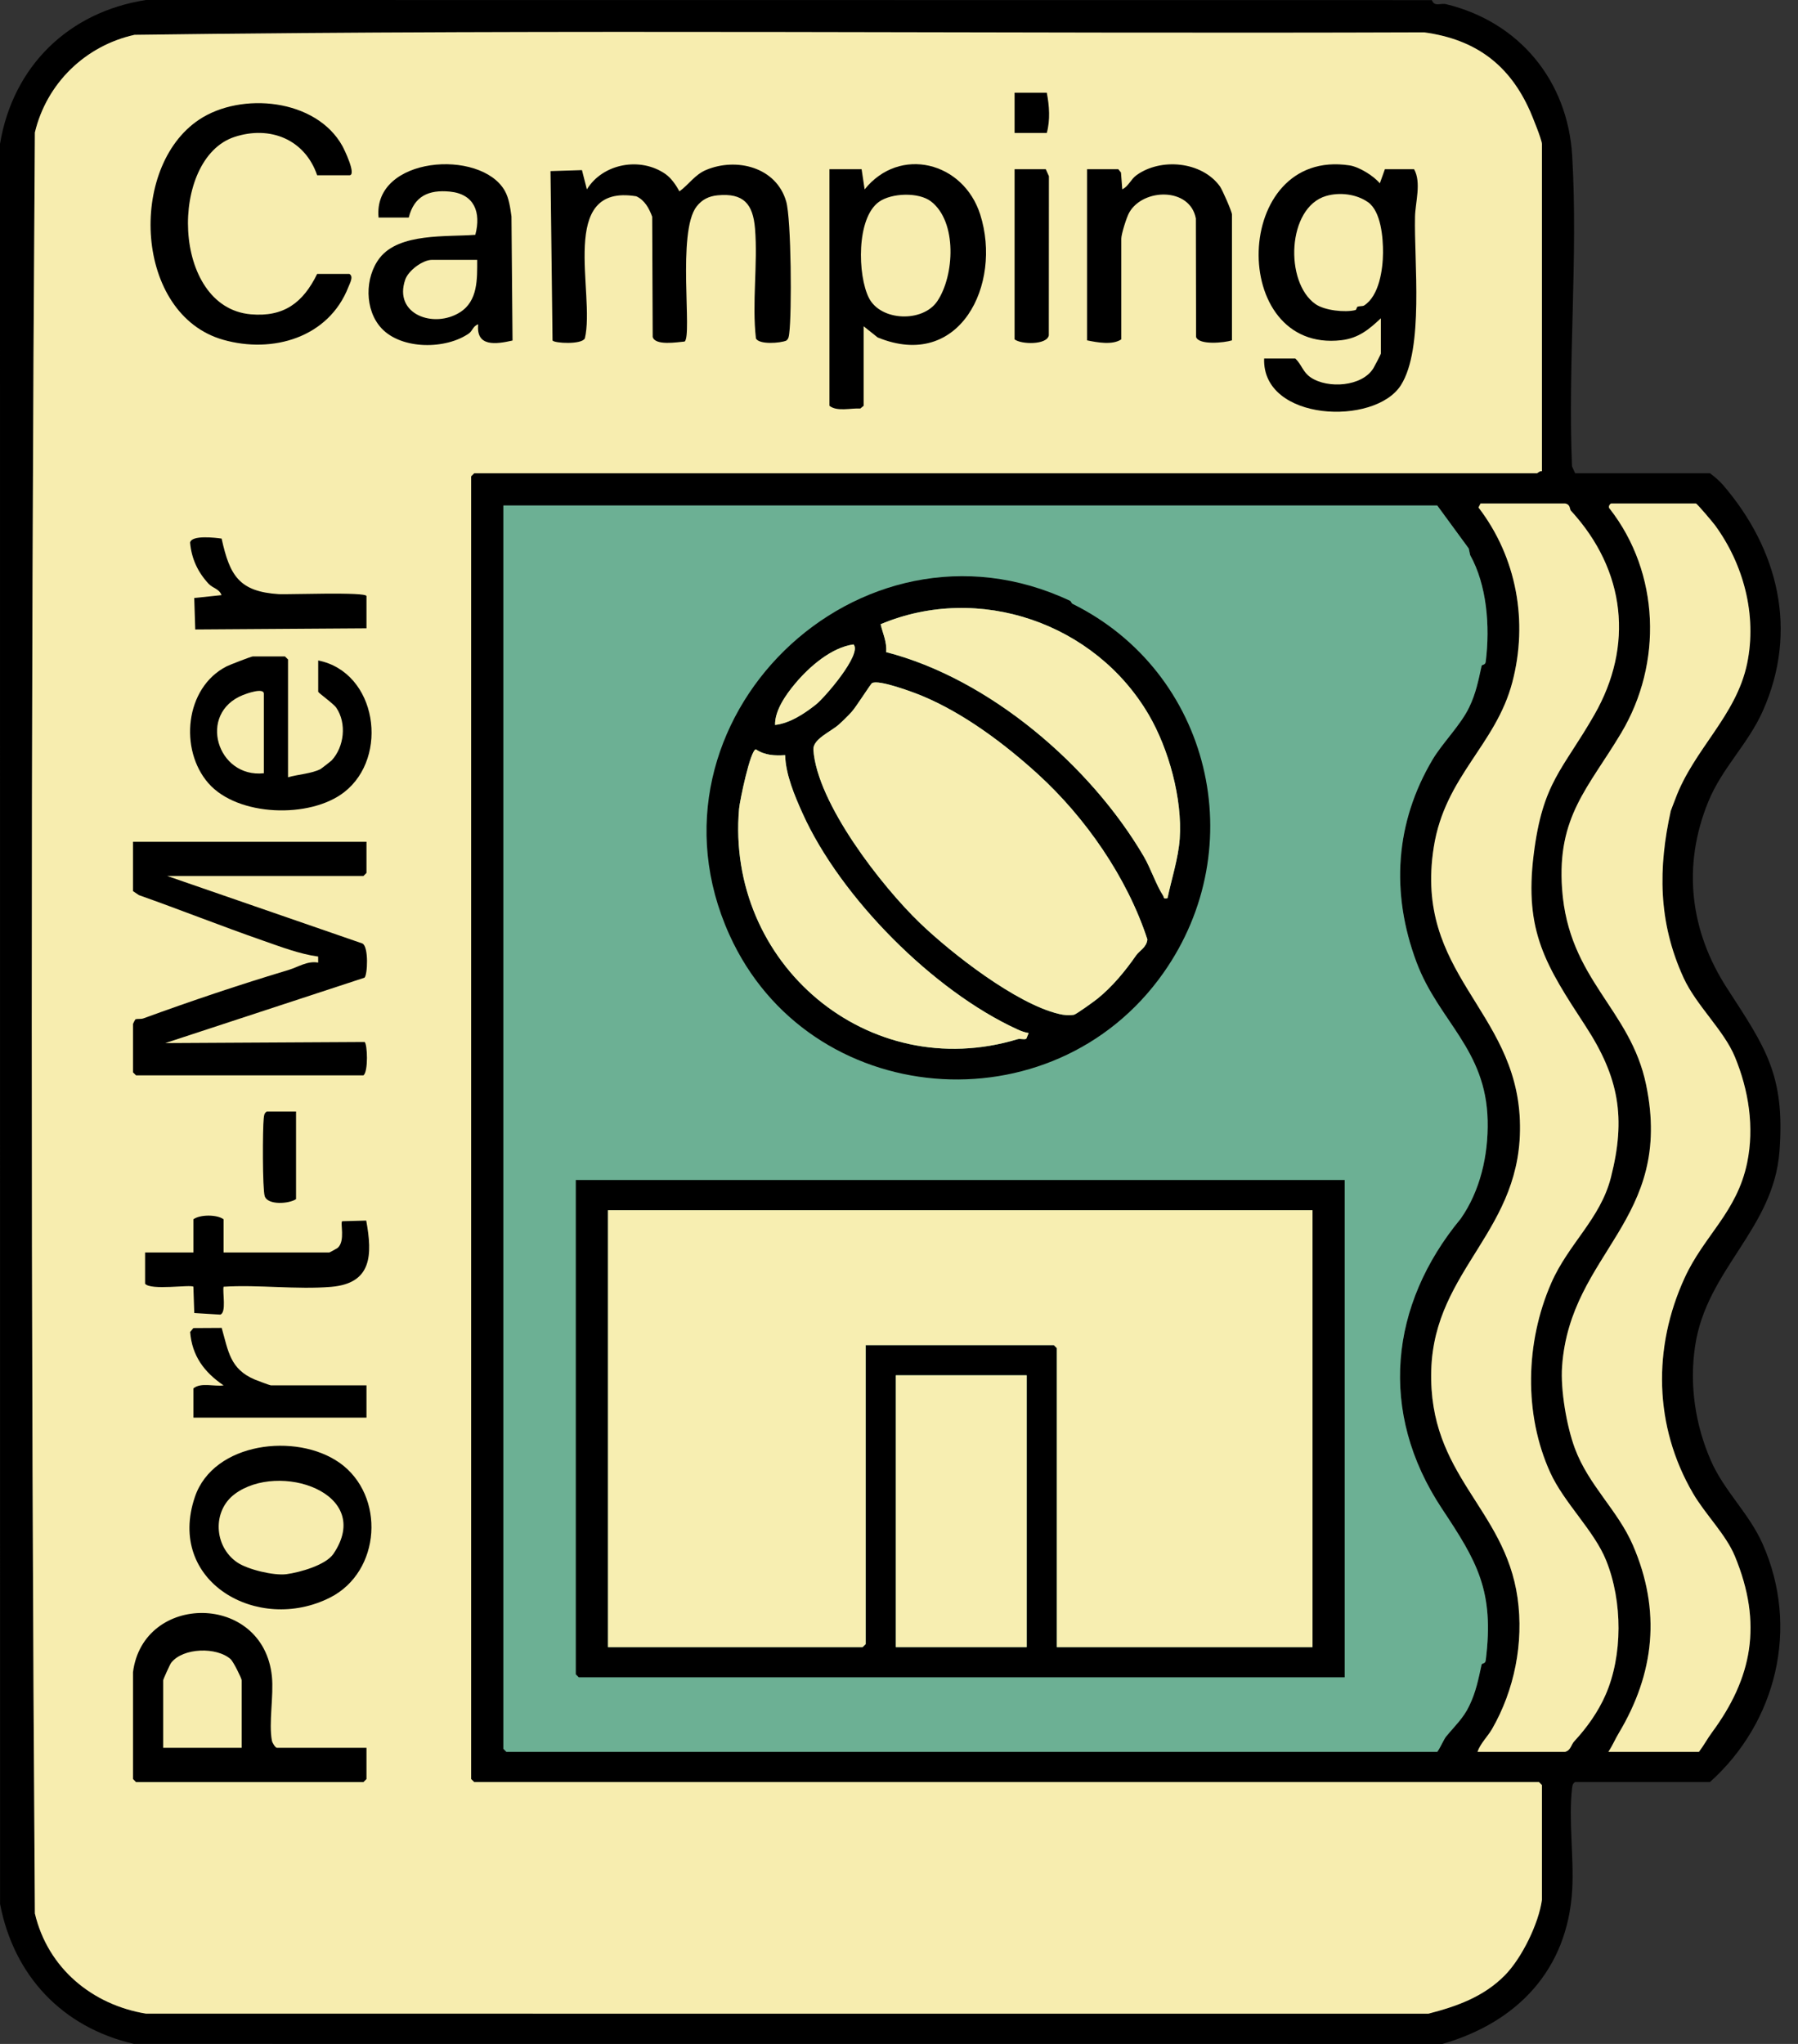
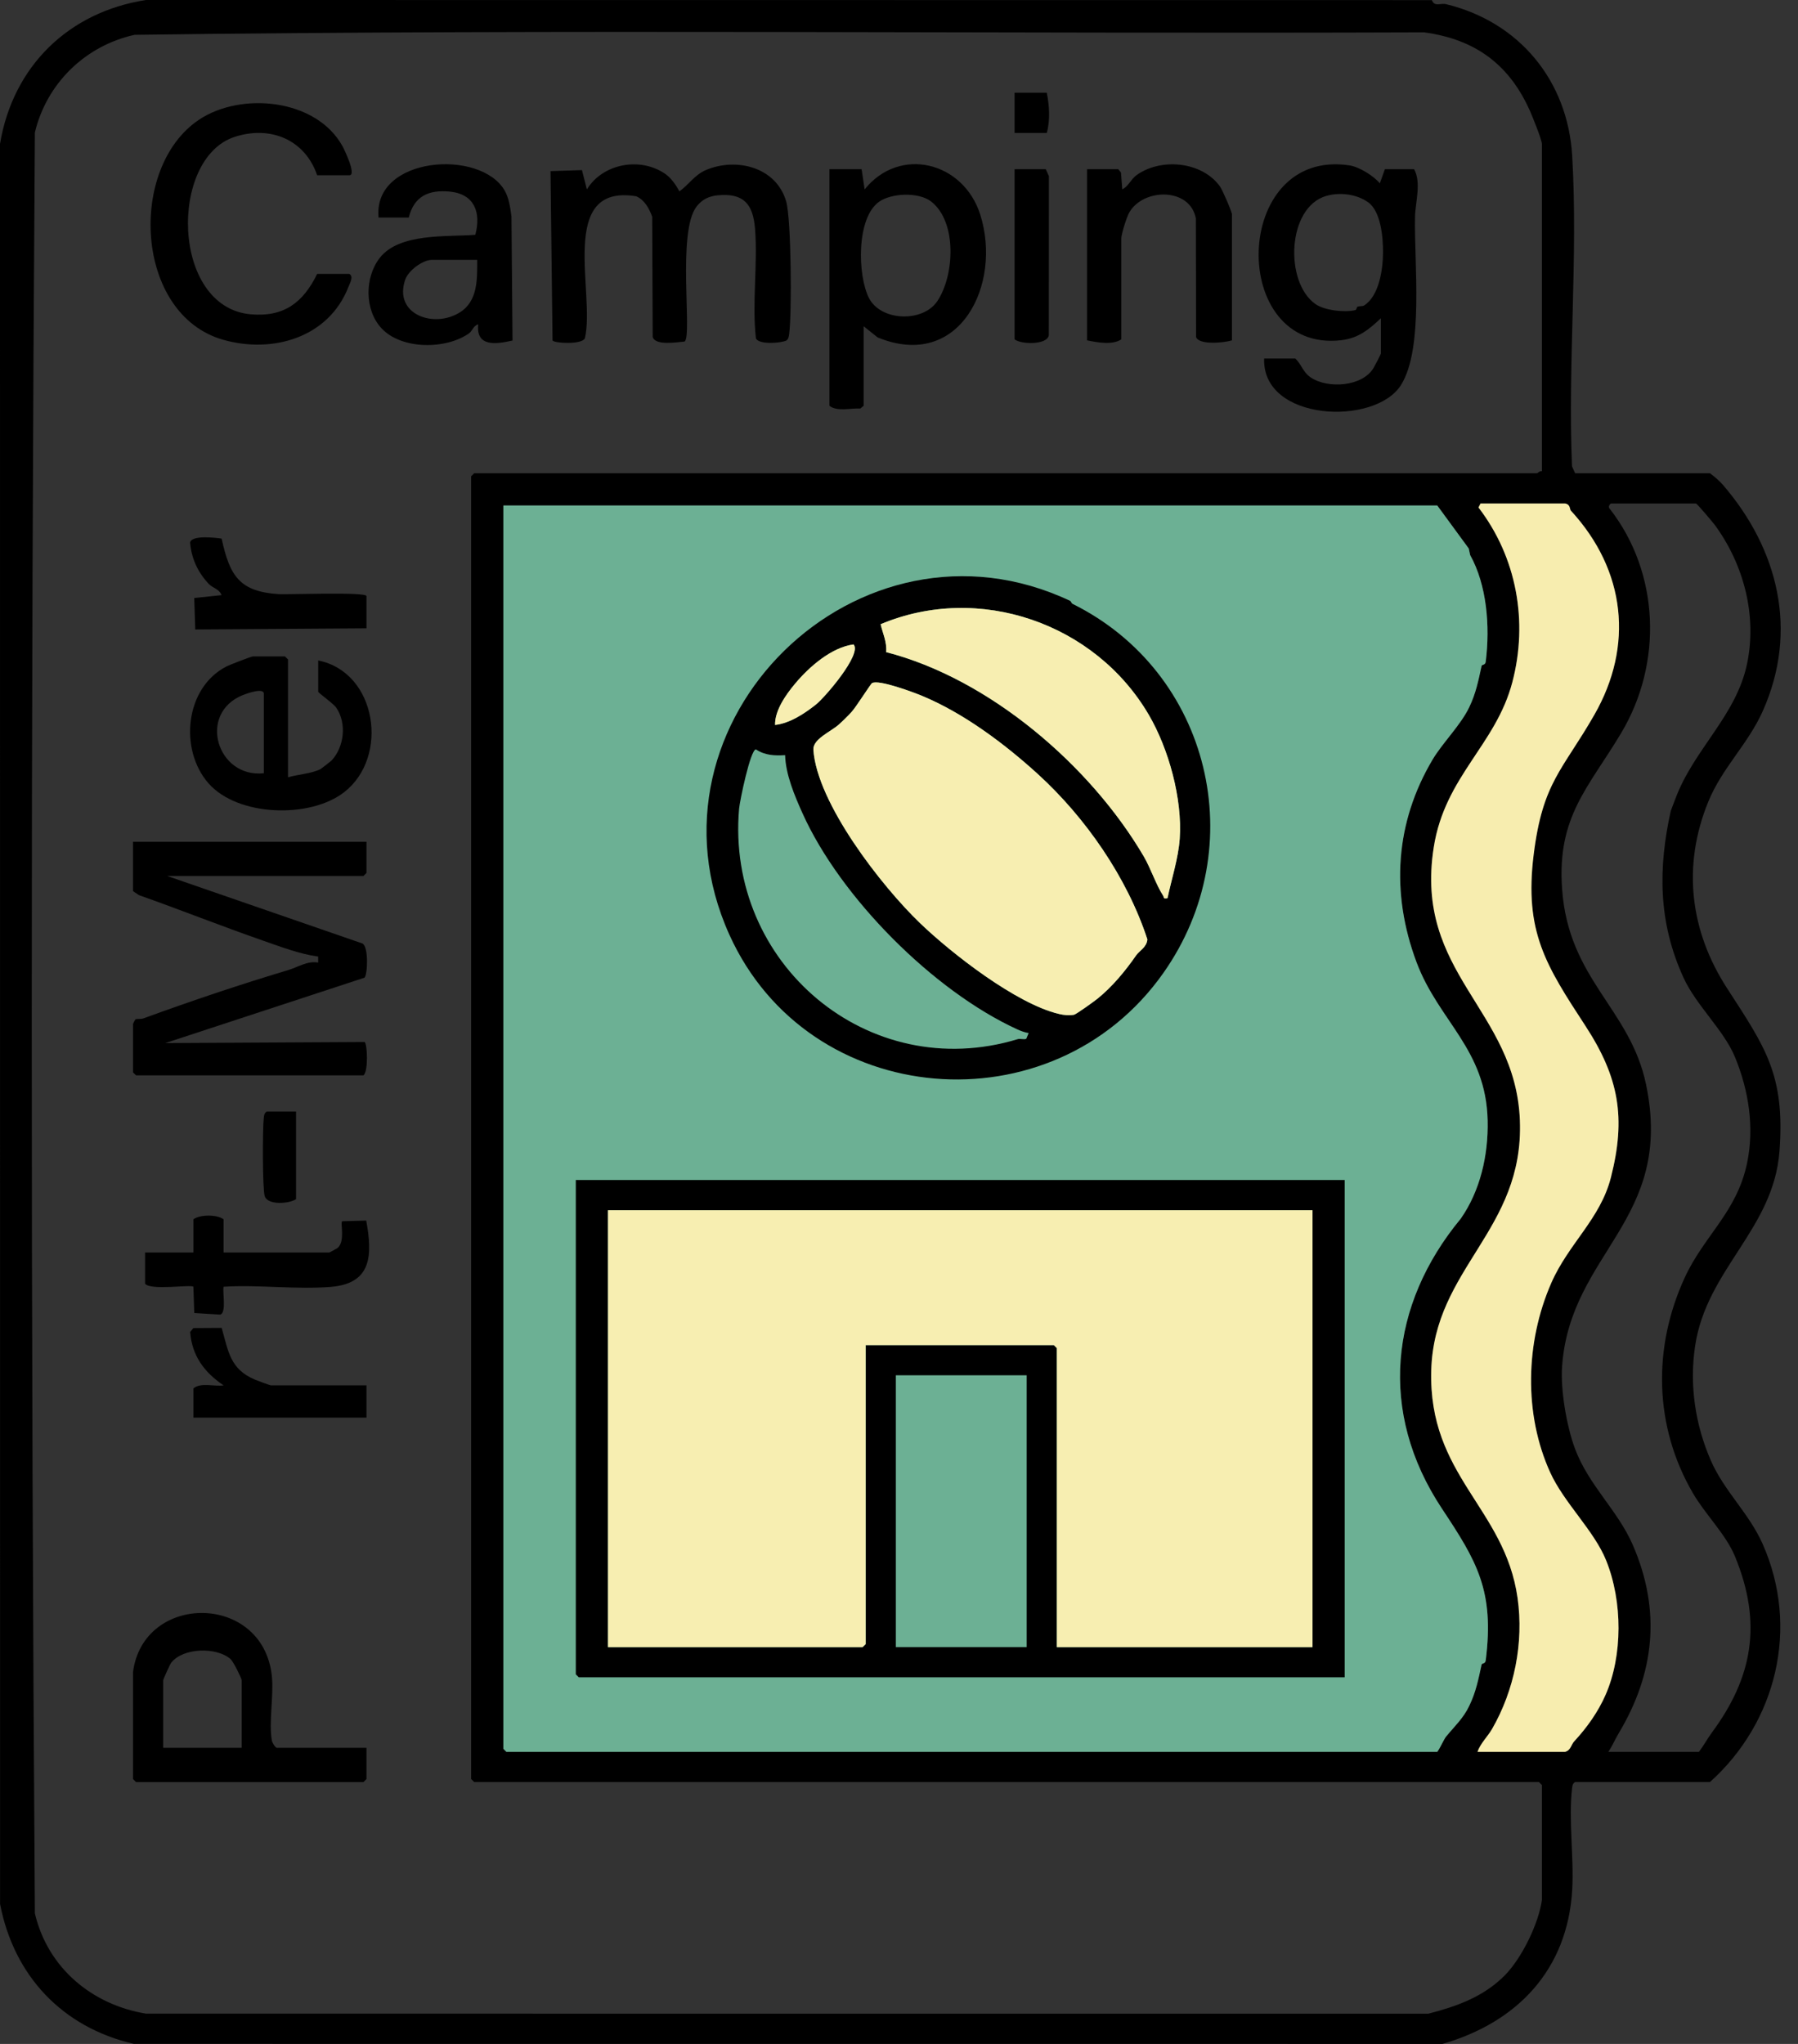
<svg xmlns="http://www.w3.org/2000/svg" width="88" height="100" viewBox="0 0 88 100" fill="none">
  <rect x="0" y="0" width="88" height="100" fill="#333333" stroke="none" />
  <g id="LOGO PORT-MER" clip-path="url(#clip0_204_1343)">
    <path id="Vector" d="M87.095 56.308C87.371 52.573 86.393 51.232 84.527 48.349C82.722 45.562 82.319 42.384 83.608 39.225C84.283 37.572 85.549 36.411 86.272 34.798C88.038 30.853 87.027 26.858 84.327 23.724C84.161 23.533 83.901 23.305 83.692 23.155H77.092L76.939 22.815C76.727 17.83 77.239 12.591 76.949 7.635C76.733 3.949 74.359 1.074 70.783 0.206C70.5 0.137 70.216 0.354 70.079 0.006L7.144 0C3.36 0.585 0.632 3.239 0 7.042L0.003 93.151C0.676 96.666 3.055 99.193 6.554 99.997L70.596 100C74.235 98.952 76.717 96.401 76.949 92.462C77.04 90.903 76.764 89.024 76.939 87.526C76.957 87.384 76.952 87.274 77.092 87.186H83.692C86.952 84.262 88.083 79.629 86.272 75.543C85.607 74.04 84.394 72.96 83.742 71.474C82.974 69.723 82.679 67.78 82.962 65.867C83.518 62.091 86.811 60.153 87.095 56.308ZM75.467 92.95C75.31 94.105 74.484 95.801 73.648 96.647C72.598 97.707 71.279 98.165 69.907 98.521L7.147 98.518C4.529 98.089 2.344 96.308 1.707 93.615C1.503 64.594 1.503 35.503 1.707 6.482C2.281 4.076 4.177 2.237 6.584 1.704C27.603 1.418 48.666 1.661 69.703 1.583C72.228 1.927 73.881 3.172 74.888 5.442C74.991 5.678 75.467 6.839 75.467 7.048V23.056C75.371 23.024 75.253 23.155 75.221 23.155H23.208L23.059 23.302V87.039L23.208 87.186H75.32L75.467 87.335V92.95ZM69.329 47.077C70.411 49.967 72.732 51.323 72.81 54.821C72.85 56.539 72.434 58.28 71.493 59.625C68.012 63.83 67.439 69.088 70.574 73.812C72.285 76.39 73.147 77.826 72.716 81.234C72.694 81.416 72.531 81.365 72.514 81.441C72.354 82.167 72.242 82.769 71.911 83.458C71.619 84.069 71.207 84.439 70.779 84.959C70.661 85.103 70.492 85.517 70.344 85.709H24.784L24.636 85.562V24.731H70.344L71.885 26.835L71.955 27.159C72.763 28.608 72.938 30.615 72.716 32.373C72.694 32.555 72.531 32.502 72.514 32.58C72.354 33.306 72.241 33.906 71.911 34.597C71.488 35.481 70.599 36.347 70.114 37.164C68.286 40.243 68.055 43.673 69.329 47.077ZM77.048 85.195C76.896 85.359 76.88 85.639 76.599 85.709H72.314C72.448 85.307 72.817 84.953 73.024 84.595C74.122 82.689 74.584 80.372 74.275 78.183C73.648 73.752 69.904 72.222 70.05 67.042C70.192 62.024 74.591 60.209 74.388 54.821C74.182 49.371 69.197 47.66 70.172 41.454C70.719 37.973 73.208 36.459 74.018 33.38C74.801 30.409 74.233 27.268 72.362 24.828L72.463 24.632H76.599C76.872 24.682 76.816 24.912 76.885 24.985C79.584 27.919 79.956 31.61 78.038 34.962C76.477 37.692 75.505 38.25 75.063 41.813C74.592 45.592 75.671 47.243 77.595 50.191C79.237 52.706 79.591 54.684 78.842 57.611C78.324 59.639 76.773 60.836 75.924 62.771C74.653 65.674 74.576 69.187 75.87 72.037C76.548 73.528 78.018 74.883 78.606 76.335C79.425 78.361 79.42 81.002 78.584 82.917C78.223 83.743 77.678 84.516 77.048 85.195ZM82.855 73.051C83.466 74.099 84.469 75.069 84.911 76.137C86.281 79.449 85.755 82.102 83.783 84.769C83.565 85.066 83.378 85.414 83.151 85.709H78.718C78.908 85.43 79.053 85.085 79.221 84.806C80.98 81.874 81.312 78.811 79.918 75.594C79.174 73.881 77.75 72.676 77.075 70.851C76.674 69.765 76.371 67.996 76.454 66.845C76.855 61.252 81.941 59.728 80.567 53.076C79.793 49.33 76.773 47.956 76.454 43.496C76.199 39.938 77.748 38.541 79.35 35.856C81.384 32.448 81.234 28.037 78.793 24.9C78.677 24.809 78.801 24.632 78.866 24.632H83.003C83.072 24.651 83.839 25.564 83.935 25.693C85.329 27.598 86.002 30.079 85.511 32.459C84.977 35.039 82.896 36.653 81.995 39.091C81.947 39.222 81.781 39.64 81.773 39.673C81.162 42.436 81.138 45.096 82.402 47.845C83.024 49.197 84.375 50.408 84.911 51.707C85.589 53.346 85.87 55.15 85.511 56.89C85.01 59.309 83.41 60.438 82.457 62.506C80.878 65.936 80.953 69.782 82.855 73.051Z" fill="black" />
-     <path id="Vector_2" d="M83.783 84.769C83.565 85.066 83.378 85.414 83.152 85.709H78.718C78.908 85.43 79.053 85.085 79.221 84.806C80.98 81.874 81.312 78.811 79.918 75.594C79.174 73.881 77.75 72.676 77.075 70.851C76.674 69.765 76.371 67.996 76.454 66.845C76.855 61.252 81.941 59.728 80.567 53.076C79.793 49.33 76.773 47.956 76.454 43.496C76.199 39.938 77.748 38.541 79.35 35.856C81.384 32.448 81.234 28.037 78.793 24.9C78.677 24.809 78.801 24.632 78.866 24.632H83.003C83.072 24.651 83.839 25.564 83.935 25.693C85.329 27.598 86.002 30.079 85.511 32.459C84.977 35.039 82.896 36.653 81.995 39.091C81.947 39.222 81.781 39.64 81.773 39.673C81.162 42.437 81.138 45.096 82.402 47.845C83.024 49.198 84.375 50.408 84.911 51.707C85.589 53.346 85.87 55.15 85.511 56.89C85.01 59.309 83.41 60.438 82.458 62.506C80.878 65.936 80.953 69.782 82.855 73.051C83.466 74.1 84.469 75.069 84.911 76.137C86.282 79.449 85.755 82.102 83.783 84.769Z" fill="#F7EDAF" />
    <path id="Vector_3" d="M78.606 76.335C79.425 78.361 79.42 81.003 78.584 82.917C78.223 83.743 77.678 84.516 77.048 85.195C76.896 85.359 76.88 85.639 76.599 85.709H72.314C72.448 85.307 72.817 84.953 73.024 84.595C74.122 82.689 74.584 80.372 74.275 78.184C73.648 73.752 69.904 72.222 70.05 67.042C70.192 62.024 74.591 60.209 74.388 54.821C74.182 49.371 69.197 47.66 70.172 41.454C70.719 37.973 73.208 36.459 74.018 33.38C74.801 30.409 74.233 27.268 72.362 24.829L72.463 24.632H76.599C76.872 24.682 76.816 24.912 76.885 24.985C79.584 27.919 79.956 31.61 78.038 34.962C76.476 37.692 75.505 38.25 75.063 41.813C74.592 45.592 75.671 47.243 77.595 50.191C79.236 52.706 79.591 54.684 78.842 57.611C78.324 59.639 76.773 60.836 75.924 62.771C74.653 65.674 74.576 69.187 75.87 72.037C76.548 73.528 78.018 74.883 78.606 76.335Z" fill="#F7EDAF" />
    <path id="Vector_4" d="M72.716 81.234C72.694 81.415 72.531 81.364 72.514 81.441C72.354 82.167 72.243 82.768 71.911 83.457C71.619 84.069 71.207 84.439 70.779 84.959C70.662 85.102 70.492 85.517 70.344 85.709H24.784L24.636 85.562V24.731H70.344L71.885 26.835L71.955 27.159C72.763 28.608 72.938 30.615 72.716 32.373C72.694 32.555 72.531 32.502 72.514 32.58C72.354 33.306 72.241 33.906 71.911 34.597C71.488 35.48 70.599 36.347 70.114 37.164C68.286 40.243 68.055 43.673 69.329 47.077C70.411 49.966 72.732 51.322 72.81 54.821C72.85 56.539 72.434 58.28 71.493 59.624C68.012 63.83 67.439 69.088 70.574 73.812C72.285 76.39 73.147 77.826 72.716 81.234Z" fill="#6CB094" />
-     <path id="Vector_5" d="M23.059 23.302V87.04L23.208 87.186H75.32L75.467 87.335V92.95C75.31 94.105 74.484 95.801 73.648 96.647C72.598 97.708 71.279 98.166 69.907 98.521L7.147 98.518C4.529 98.089 2.344 96.309 1.707 93.616C1.503 64.594 1.503 35.503 1.707 6.482C2.281 4.076 4.177 2.237 6.584 1.704C27.603 1.419 48.666 1.661 69.703 1.583C72.228 1.927 73.881 3.172 74.888 5.442C74.991 5.678 75.467 6.84 75.467 7.049V23.056C75.371 23.024 75.253 23.155 75.221 23.155H23.208L23.059 23.302Z" fill="#F7EDAF" />
    <path id="Vector_6" d="M17.937 41.183V42.709L17.788 42.858H8.184L17.737 46.16C18.053 46.316 17.989 47.708 17.838 47.834L8.085 51.034L17.844 50.98C17.983 51.077 18.031 52.431 17.788 52.612H6.658L6.509 52.463V50.099C6.509 50.086 6.616 49.877 6.627 49.871C6.753 49.833 6.894 49.871 7.018 49.825C9.365 48.969 11.731 48.173 14.113 47.459C14.596 47.314 15.043 46.999 15.572 47.095V46.8C14.674 46.68 13.728 46.318 12.859 46.015C10.829 45.308 8.829 44.512 6.803 43.796L6.508 43.598V41.184H17.935L17.937 41.183Z" fill="black" />
    <path id="Vector_7" d="M32.574 8.518C32.853 8.714 33.092 9.063 33.254 9.363C33.721 9.023 34.007 8.545 34.566 8.312C36.05 7.693 37.993 8.178 38.478 9.855C38.729 10.721 38.759 15.322 38.627 16.314C38.609 16.451 38.604 16.57 38.485 16.664C38.193 16.791 37.151 16.871 36.998 16.557C36.798 14.81 37.095 12.916 36.953 11.184C36.854 9.979 36.395 9.434 35.122 9.556C34.693 9.598 34.359 9.761 34.093 10.104C33.127 11.345 33.892 16.442 33.507 16.71C33.137 16.742 32.073 16.924 31.945 16.487L31.92 10.601C31.77 10.196 31.556 9.792 31.143 9.604C27.258 8.963 29.15 14.35 28.625 16.555C28.469 16.869 27.137 16.796 27.043 16.659L26.944 8.371L28.483 8.323L28.724 9.266C29.508 7.99 31.352 7.661 32.574 8.518Z" fill="black" />
    <path id="Vector_8" d="M67.783 8.28H69.211C69.573 8.929 69.273 9.894 69.256 10.592C69.203 12.808 69.701 17.053 68.565 18.844C67.29 20.856 61.766 20.62 61.871 17.541H63.398C63.71 17.839 63.763 18.205 64.149 18.465C64.99 19.033 66.673 18.918 67.222 18.01C67.276 17.921 67.584 17.335 67.584 17.295V15.571C67.003 16.12 66.485 16.547 65.652 16.644C60.1 17.291 60.277 7.219 66.051 8.092C66.523 8.164 67.227 8.602 67.534 8.969L67.78 8.282L67.783 8.28ZM66.959 9.896C66.392 9.491 65.567 9.394 64.904 9.588C62.988 10.151 62.863 13.816 64.384 14.878C64.829 15.19 65.823 15.298 66.333 15.172C66.399 15.156 66.4 15.025 66.435 15.011C66.55 14.964 66.692 14.993 66.766 14.945C67.502 14.473 67.683 13.179 67.689 12.37C67.694 11.633 67.594 10.349 66.959 9.894V9.896Z" fill="black" />
    <path id="Vector_9" d="M42.17 8.28L42.318 9.266C44.033 7.131 47.156 7.91 47.977 10.502C49.057 13.912 46.972 18.158 42.955 16.509L42.269 15.963V19.854L42.106 19.987C41.634 19.96 40.97 20.151 40.596 19.854V8.28H42.172H42.17ZM45.871 14.741C46.717 13.492 46.856 10.848 45.568 9.856C44.967 9.392 43.638 9.438 43.024 9.872C41.904 10.665 41.971 13.474 42.526 14.574C43.106 15.722 45.163 15.786 45.871 14.741Z" fill="black" />
    <path id="Vector_10" d="M6.509 81.817C7.004 77.917 12.883 77.915 13.307 82.014C13.404 82.952 13.144 84.306 13.308 85.165C13.329 85.273 13.479 85.512 13.553 85.512H17.937V87.039L17.788 87.188H6.657L6.509 87.039V81.817ZM11.829 85.512V82.212C11.829 82.113 11.418 81.291 11.289 81.176C10.607 80.568 8.961 80.607 8.379 81.35C8.317 81.43 7.986 82.164 7.986 82.212V85.512H11.828H11.829Z" fill="black" />
    <path id="Vector_11" d="M15.523 8.575C14.92 6.814 13.214 6.131 11.479 6.699C8.27 7.749 8.374 15.03 12.268 15.377C13.894 15.523 14.835 14.806 15.523 13.402H17.099C17.317 13.524 17.129 13.843 17.051 14.044C16.083 16.52 13.345 17.313 10.922 16.623C6.586 15.392 6.247 8.181 9.748 5.852C11.806 4.483 15.47 4.824 16.758 7.144C16.844 7.299 17.466 8.575 17.101 8.575H15.524H15.523Z" fill="black" />
    <path id="Vector_12" d="M18.529 10.644C18.238 7.648 23.535 7.259 24.709 9.339C24.913 9.7 24.977 10.183 25.033 10.592L25.085 16.66C24.285 16.842 23.289 16.989 23.405 15.868C23.161 15.939 23.12 16.193 22.96 16.306C21.831 17.104 19.661 17.117 18.675 16.065C17.836 15.17 17.844 13.572 18.584 12.62C19.543 11.388 21.864 11.598 23.264 11.488C23.555 10.384 23.216 9.493 22.016 9.374C20.984 9.274 20.267 9.595 20.006 10.644H18.529ZM23.354 12.714H21.139C20.689 12.714 19.99 13.234 19.835 13.676C19.24 15.383 21.241 16.091 22.518 15.276C23.393 14.717 23.356 13.658 23.356 12.714H23.354Z" fill="black" />
    <path id="Vector_13" d="M14.095 38.03C14.594 37.882 15.232 37.858 15.69 37.627C15.721 37.611 16.206 37.233 16.23 37.207C16.849 36.54 16.976 35.39 16.461 34.629C16.316 34.415 15.574 33.901 15.574 33.841V32.314C18.45 32.887 19.066 37.033 16.845 38.758C15.17 40.059 11.633 39.953 10.204 38.324C8.762 36.682 9.047 33.646 11.088 32.604C11.233 32.529 12.303 32.116 12.372 32.116H13.948L14.097 32.265V38.027L14.095 38.03ZM12.913 37.832V33.941C12.913 33.625 12.059 33.937 11.892 34.004C9.649 34.9 10.625 38.078 12.913 37.832Z" fill="black" />
-     <path id="Vector_14" d="M16.616 71.564C18.878 73.165 18.655 76.899 16.151 78.163C12.627 79.942 8.119 77.391 9.542 73.228C10.456 70.555 14.511 70.079 16.616 71.566V71.564ZM16.321 76.02C18.337 73.031 13.637 71.483 11.483 73.101C10.383 73.927 10.469 75.65 11.598 76.433C12.114 76.791 13.411 77.099 14.022 77.017C14.668 76.931 15.944 76.577 16.321 76.02Z" fill="black" />
    <path id="Vector_15" d="M60.296 16.652C59.929 16.77 58.677 16.896 58.54 16.488L58.529 10.689C58.243 9.159 55.956 9.2 55.271 10.394C55.14 10.622 54.88 11.448 54.88 11.678V16.603C54.45 16.895 53.696 16.753 53.205 16.652V8.278H54.732L54.864 8.441L54.928 9.263C55.241 9.108 55.34 8.779 55.619 8.575C56.806 7.712 58.818 7.892 59.705 9.116C59.829 9.288 60.296 10.359 60.296 10.494V16.651V16.652Z" fill="black" />
    <path id="Vector_16" d="M10.942 61.279H16.115C16.139 61.279 16.51 61.069 16.528 61.053C16.914 60.713 16.638 59.813 16.75 59.749L17.924 59.717C18.235 61.407 18.2 62.787 16.217 62.958C14.534 63.103 12.646 62.843 10.942 62.953C10.885 63.243 11.092 64.218 10.781 64.318L9.508 64.24L9.465 62.953C9.345 62.833 7.367 63.147 7.101 62.806V61.279H9.465V59.654C9.794 59.413 10.627 59.416 10.942 59.654V61.279Z" fill="black" />
    <path id="Vector_17" d="M17.937 29.165V30.741L9.556 30.797L9.507 29.257L10.842 29.117C10.729 28.804 10.418 28.783 10.212 28.563C9.679 27.991 9.374 27.333 9.304 26.55C9.363 26.164 10.545 26.307 10.847 26.351C11.244 28.161 11.704 28.945 13.645 29.069C14.03 29.095 17.935 28.948 17.935 29.163L17.937 29.165Z" fill="black" />
    <path id="Vector_18" d="M17.937 67.78V69.357H9.465V67.929C9.835 67.621 10.477 67.847 10.943 67.78C9.998 67.138 9.398 66.34 9.307 65.167L9.465 64.976L10.85 64.968C11.175 66.107 11.257 66.98 12.463 67.492C12.568 67.536 13.214 67.78 13.258 67.78H17.937Z" fill="black" />
    <path id="Vector_19" d="M49.657 8.28H51.184L51.337 8.62L51.332 16.407C51.244 16.884 49.976 16.857 49.657 16.603V8.278V8.28Z" fill="black" />
    <path id="Vector_20" d="M14.489 54.383V58.668C14.151 58.899 13.104 58.974 12.957 58.524C12.843 58.173 12.851 55.214 12.908 54.721C12.926 54.577 12.921 54.467 13.061 54.381H14.489V54.383Z" fill="black" />
    <path id="Vector_21" d="M51.233 4.536C51.358 5.18 51.407 5.869 51.233 6.506H49.657V4.536H51.233Z" fill="black" />
    <path id="Vector_22" d="M28.182 57.733V81.917L28.33 82.064H65.813V57.733H28.182ZM50.249 80.586H43.845V67.287H50.249V80.586ZM64.237 80.586H51.726V65.959L51.578 65.81H42.368V80.44L42.219 80.586H29.758V59.21H64.237V80.586Z" fill="black" />
-     <path id="Vector_23" d="M50.249 67.287H43.845V80.586H50.249V67.287Z" fill="#F7EEB1" />
    <path id="Vector_24" d="M64.237 59.21V80.586H51.726V65.958L51.578 65.81H42.368V80.439L42.219 80.586H29.758V59.21H64.237Z" fill="#F7EEB1" />
    <path id="Vector_25" d="M52.498 29.546C52.436 29.514 52.415 29.417 52.379 29.399C42.055 24.522 30.982 35.296 35.699 45.733C39.579 54.314 51.511 55.281 56.929 47.617C61.305 41.427 59.24 32.887 52.498 29.546ZM38.917 33.447C39.606 32.624 40.691 31.674 41.776 31.529C42.205 31.992 40.374 34.125 39.925 34.477C39.362 34.921 38.655 35.388 37.934 35.468C37.92 34.753 38.467 33.984 38.917 33.447ZM50.231 50.82C50.137 50.879 49.936 50.804 49.813 50.841C42.497 53.06 35.519 47.146 36.173 39.57C36.206 39.19 36.723 36.684 36.996 36.663C37.437 36.958 37.913 36.977 38.427 36.945C38.451 37.888 38.888 38.924 39.278 39.79C41.131 43.907 45.681 48.481 49.788 50.361C49.965 50.442 50.153 50.512 50.346 50.543L50.231 50.82ZM55.609 46.738C55.081 47.497 54.456 48.261 53.717 48.859C53.575 48.974 52.677 49.627 52.557 49.648C52.312 49.691 52.064 49.664 51.823 49.606C49.737 49.11 46.589 46.661 45.032 45.166C43.153 43.362 39.994 39.31 39.81 36.685C39.774 36.165 40.653 35.801 41.034 35.467C41.248 35.278 41.49 35.041 41.68 34.832C41.907 34.583 42.607 33.464 42.682 33.421C43.006 33.233 44.707 33.871 45.123 34.043C47.167 34.891 49.17 36.392 50.799 37.876C53.133 40.004 55.167 42.934 56.156 45.959C56.126 46.345 55.759 46.519 55.609 46.738ZM57.142 43.941C56.911 43.99 56.984 43.906 56.924 43.813C56.597 43.32 56.311 42.465 55.981 41.902C53.368 37.448 48.42 33.204 43.37 31.906C43.419 31.41 43.194 30.966 43.102 30.54C47.921 28.515 53.599 30.492 56.22 34.964C57.203 36.641 57.875 39.091 57.739 41.038C57.67 41.996 57.34 43.005 57.142 43.941Z" fill="black" />
    <path id="Vector_26" d="M39.925 34.477C39.362 34.92 38.656 35.388 37.934 35.468C37.92 34.753 38.467 33.984 38.917 33.446C39.606 32.623 40.691 31.674 41.776 31.529C42.205 31.991 40.374 34.124 39.925 34.477Z" fill="#F7EEB1" />
    <path id="Vector_27" d="M57.739 41.037C57.671 41.996 57.34 43.004 57.142 43.941C56.911 43.99 56.985 43.906 56.924 43.813C56.597 43.32 56.311 42.465 55.981 41.902C53.368 37.448 48.421 33.204 43.37 31.905C43.419 31.409 43.194 30.966 43.102 30.54C47.921 28.515 53.599 30.492 56.22 34.964C57.203 36.64 57.875 39.091 57.739 41.037Z" fill="#F7EEB1" />
    <path id="Vector_28" d="M56.156 45.959C56.126 46.345 55.759 46.519 55.609 46.737C55.081 47.497 54.456 48.261 53.717 48.859C53.575 48.974 52.677 49.627 52.557 49.648C52.312 49.691 52.064 49.663 51.824 49.606C49.737 49.11 46.589 46.661 45.032 45.166C43.153 43.362 39.994 39.31 39.81 36.685C39.774 36.165 40.653 35.801 41.034 35.466C41.248 35.278 41.49 35.04 41.68 34.831C41.907 34.583 42.607 33.464 42.682 33.421C43.006 33.233 44.707 33.871 45.123 34.043C47.167 34.89 49.17 36.392 50.799 37.875C53.133 40.004 55.167 42.934 56.156 45.959Z" fill="#F7EEB1" />
-     <path id="Vector_29" d="M50.346 50.542L50.231 50.82C50.137 50.879 49.936 50.804 49.813 50.84C42.497 53.06 35.519 47.146 36.173 39.569C36.206 39.19 36.723 36.683 36.996 36.663C37.437 36.958 37.913 36.977 38.427 36.945C38.451 37.888 38.888 38.923 39.278 39.789C41.131 43.907 45.681 48.481 49.788 50.36C49.965 50.442 50.153 50.512 50.346 50.542Z" fill="#F7EEB1" />
  </g>
  <defs>
    <clipPath id="clip0_204_1343">
      <rect width="88" height="100" fill="white" />
    </clipPath>
  </defs>
</svg>